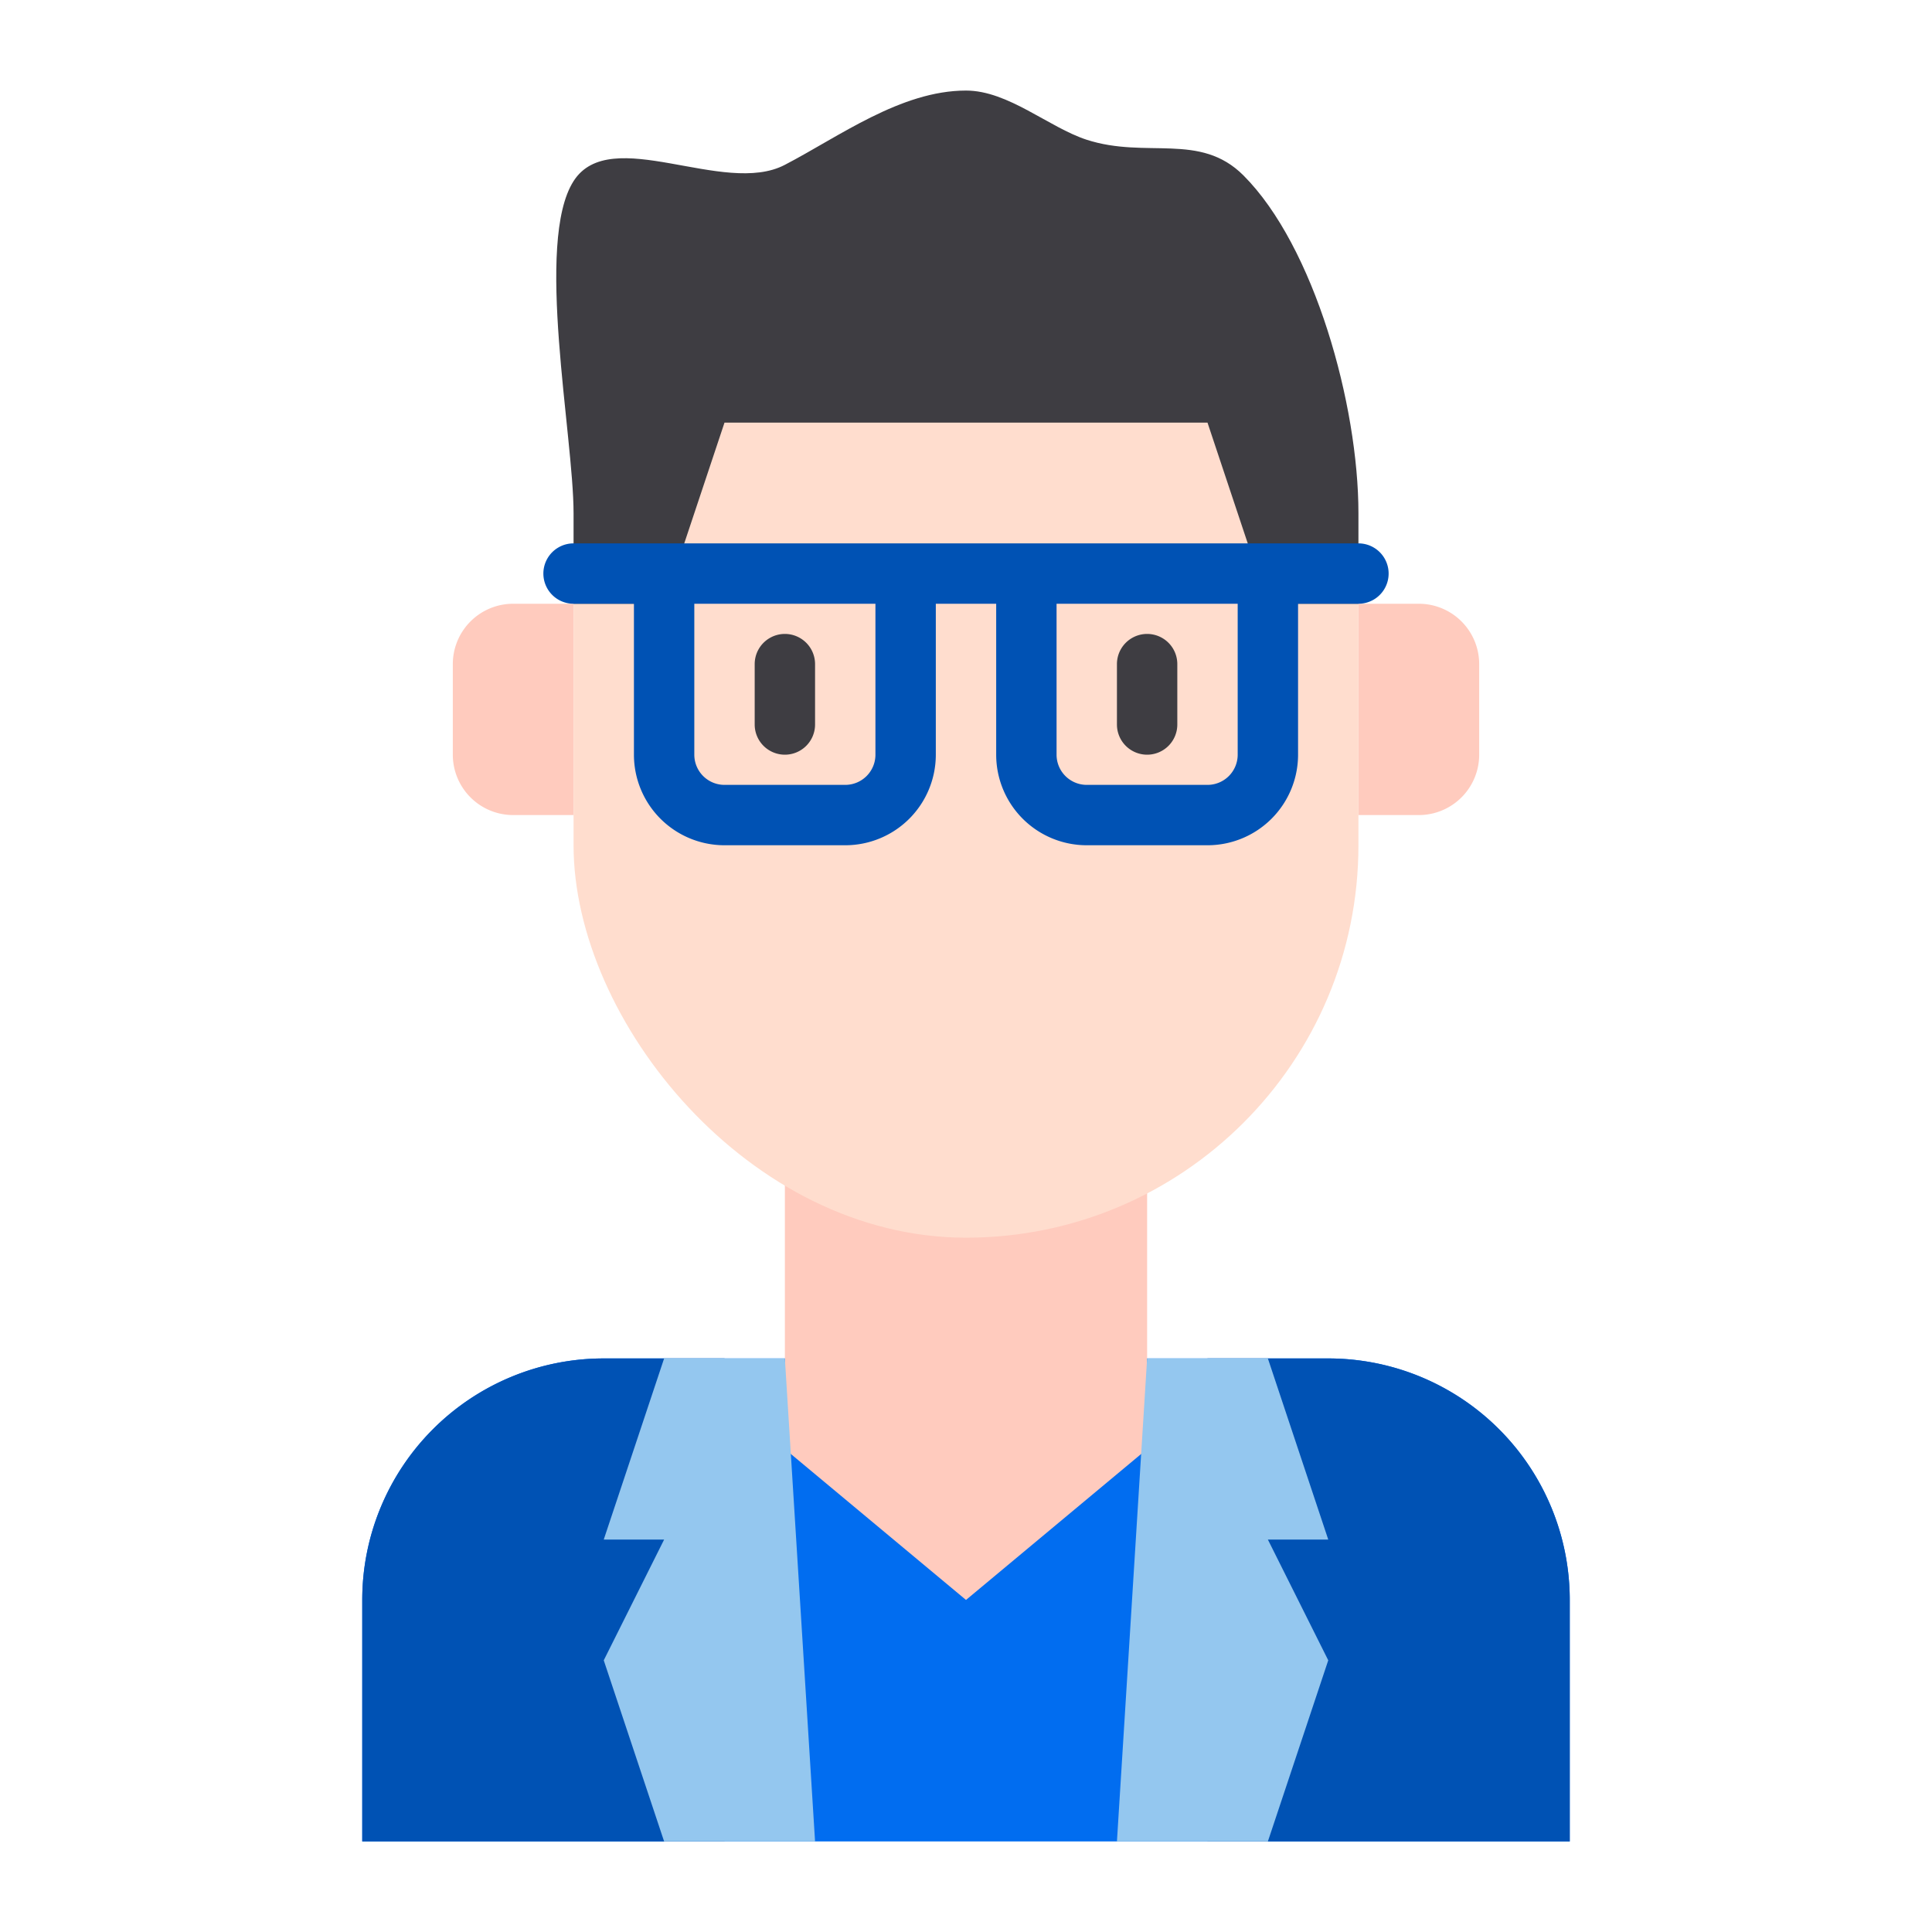
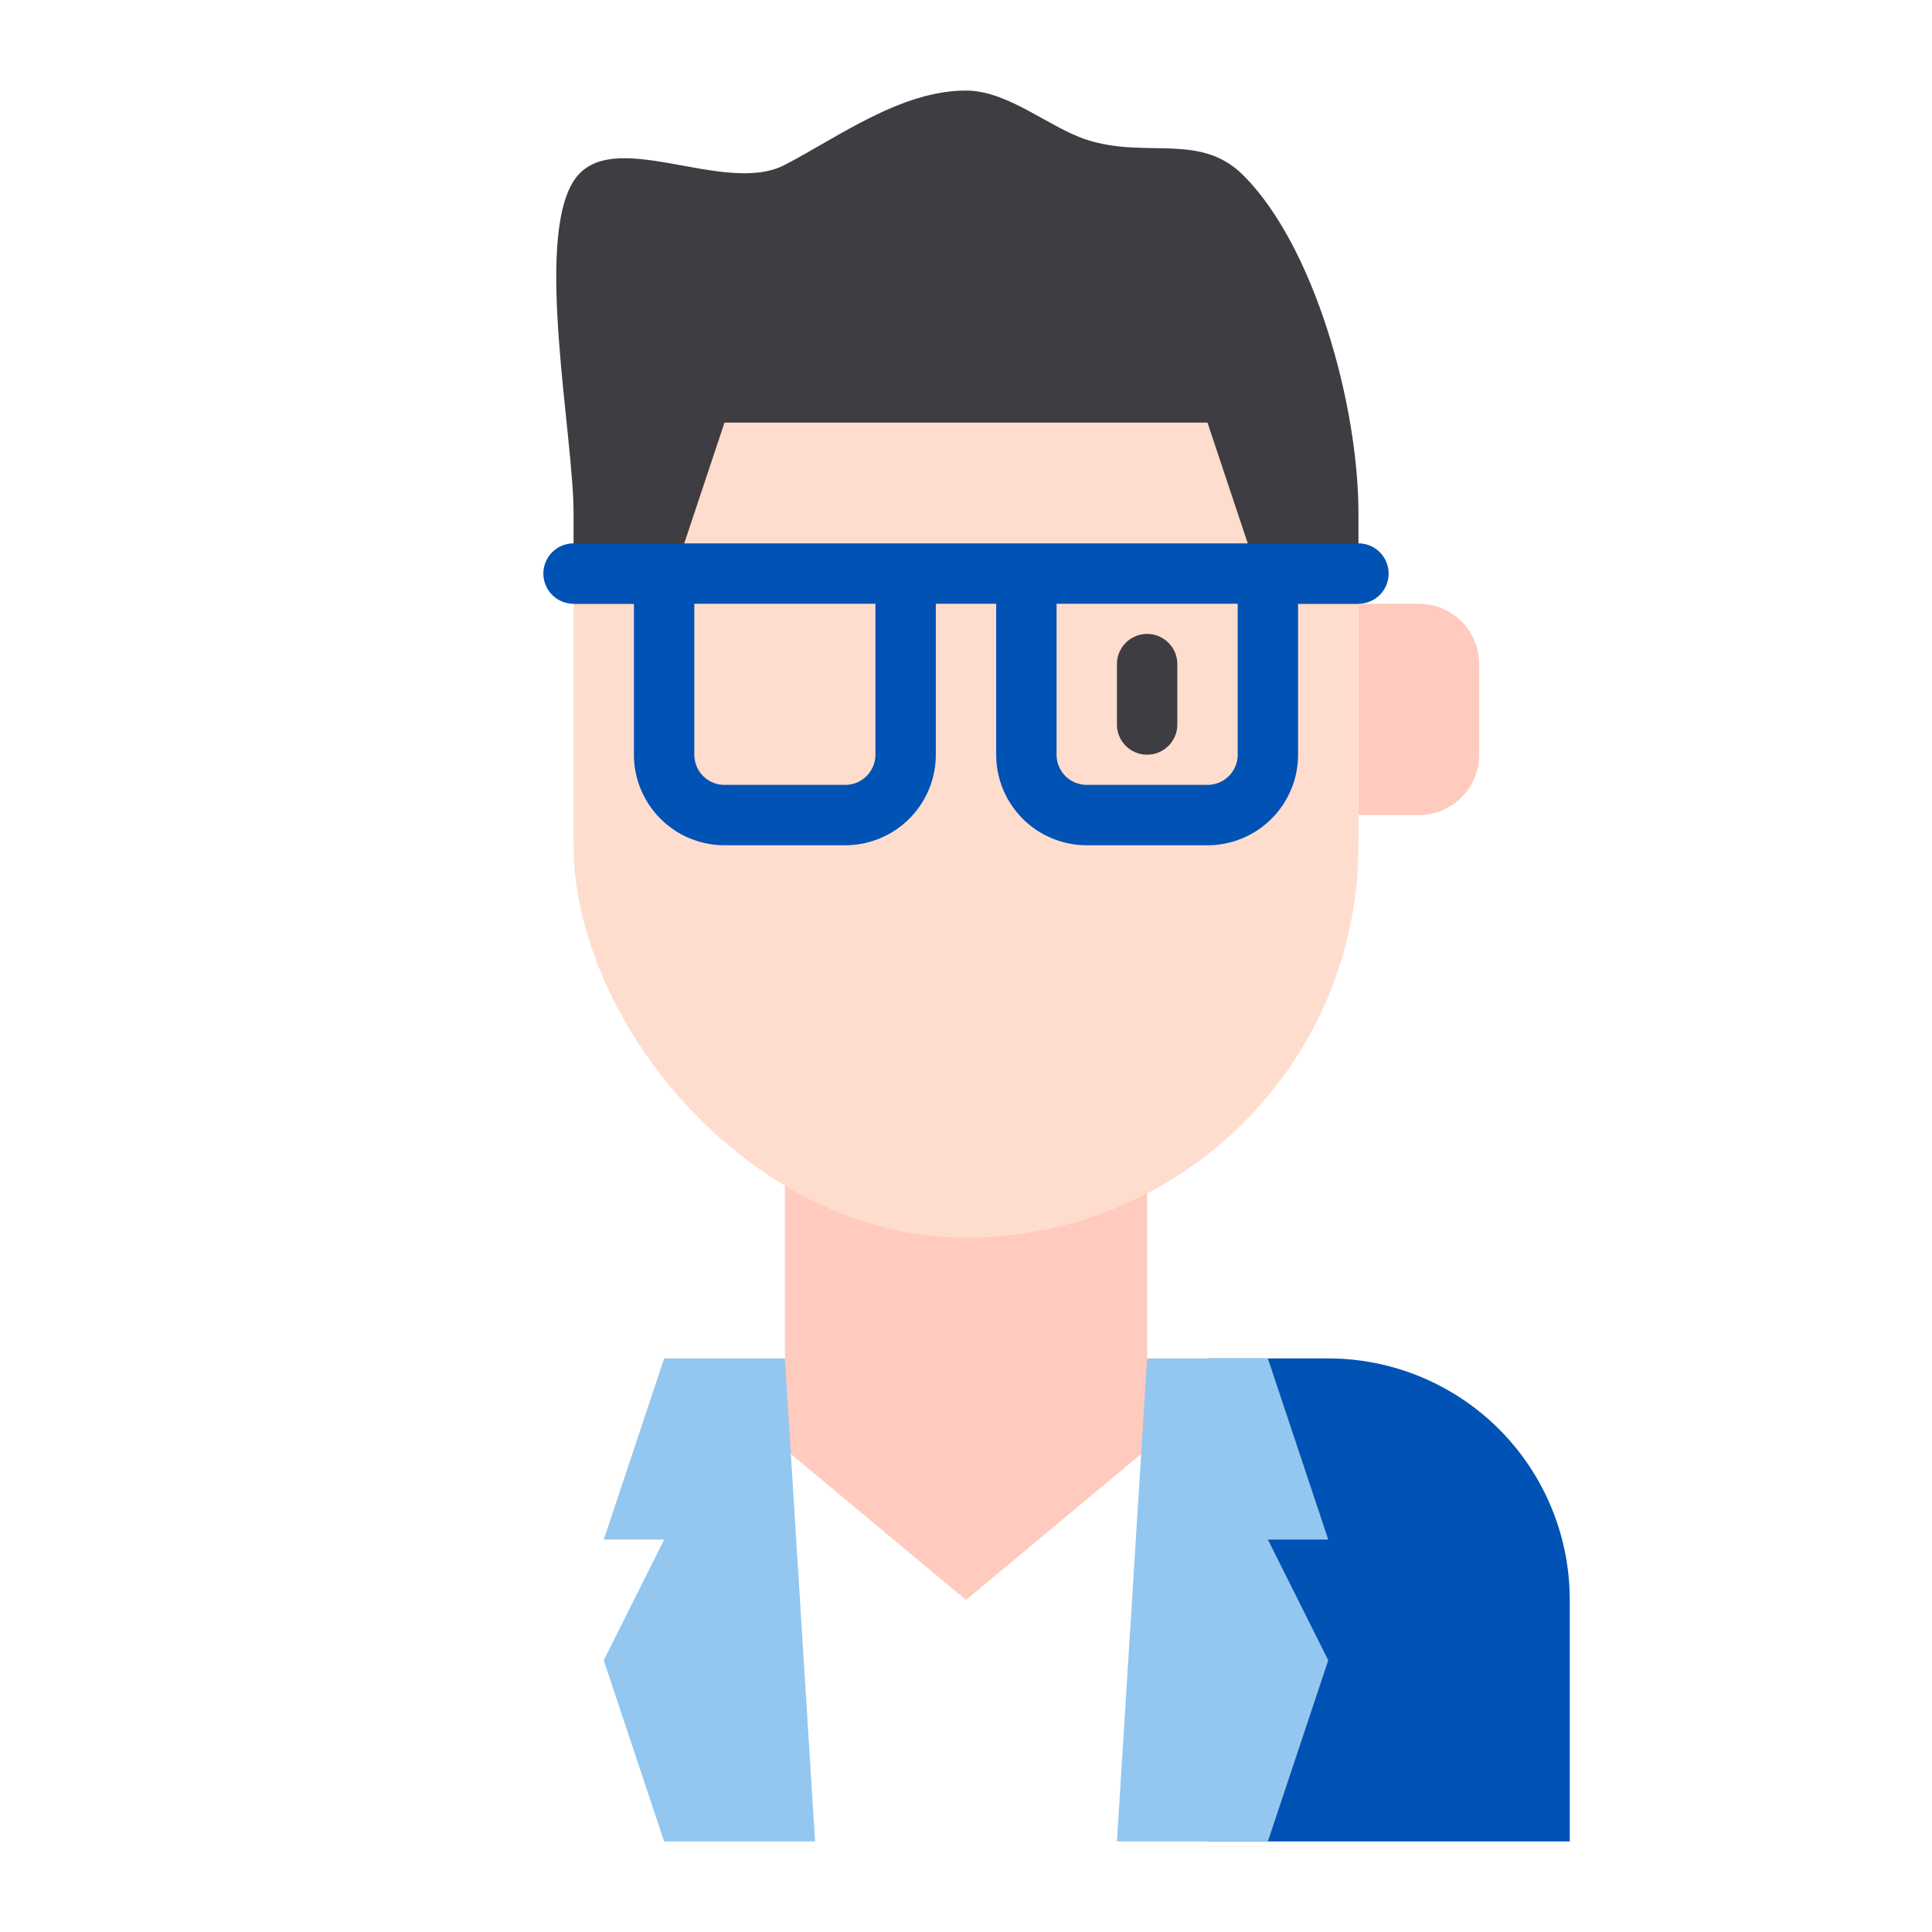
<svg xmlns="http://www.w3.org/2000/svg" version="1.1" width="512" height="512" x="0" y="0" viewBox="0 0 64 64" style="enable-background:new 0 0 512 512" xml:space="preserve" class="">
  <g>
-     <path d="m20 45h24a8 8 0 0 1 8 8v8a0 0 0 0 1 0 0h-40a0 0 0 0 1 0 0v-8a8 8 0 0 1 8-8z" fill="#016df0" data-original="#4a80aa" style="" class="" />
    <g fill="#ffcbbe">
      <path d="m38 48-6 5-6-5v-15h12z" fill="#ffcbbe" data-original="#ffcbbe" style="" class="" />
-       <path d="m17 20h2a0 0 0 0 1 0 0v7a0 0 0 0 1 0 0h-2a2 2 0 0 1 -2-2v-3a2 2 0 0 1 2-2z" fill="#ffcbbe" data-original="#ffcbbe" style="" class="" />
      <path d="m47 20h2a0 0 0 0 1 0 0v7a0 0 0 0 1 0 0h-2a2 2 0 0 1 -2-2v-3a2 2 0 0 1 2-2z" transform="matrix(-1 0 0 -1 94 47)" fill="#ffcbbe" data-original="#ffcbbe" style="" class="" />
    </g>
    <rect fill="#ffddce" height="34" rx="13" width="26" x="19" y="7" data-original="#ffddce" style="" class="" />
    <path d="m45 17v3h-3l-2-6h-16l-2 6h-3v-3c0-2.58-1.29-8.98 0-11 1.22-1.91 4.98.52 7-.54 1.79-.93 3.84-2.46 6-2.46 1.4 0 2.74 1.22 4 1.63 1.98.64 3.75-.26 5.19 1.18 2.35 2.35 3.81 7.6 3.81 11.19z" fill="#3e3d42" data-original="#3e3d42" style="" class="" />
-     <path d="m24 45h-4a8 8 0 0 0 -8 8v8h12z" fill="#0052b4" data-original="#365e7d" style="" class="" />
    <path d="m44 45h-4v16h12v-8a8 8 0 0 0 -8-8z" fill="#0052b4" data-original="#365e7d" style="" class="" />
    <path d="m22 45-2 6h2l-2 4 2 6h5l-1-16z" fill="#94c7ef" data-original="#e1ecfd" style="" class="" />
    <path d="m42 45 2 6h-2l2 4-2 6h-5l1-16z" fill="#94c7ef" data-original="#e1ecfd" style="" class="" />
-     <path d="m26 25a1 1 0 0 0 1-1v-2a1 1 0 0 0 -2 0v2a1 1 0 0 0 1 1z" fill="#3e3d42" data-original="#3e3d42" style="" class="" />
    <path d="m38 25a1 1 0 0 0 1-1v-2a1 1 0 0 0 -2 0v2a1 1 0 0 0 1 1z" fill="#3e3d42" data-original="#3e3d42" style="" class="" />
    <path d="m45 18h-26a1 1 0 0 0 0 2h2v5a3 3 0 0 0 3 3h4a3 3 0 0 0 3-3v-5h2v5a3 3 0 0 0 3 3h4a3 3 0 0 0 3-3v-5h2a1 1 0 0 0 0-2zm-16 7a1 1 0 0 1 -1 1h-4a1 1 0 0 1 -1-1v-5h6zm12 0a1 1 0 0 1 -1 1h-4a1 1 0 0 1 -1-1v-5h6z" fill="#0052b4" data-original="#57565c" style="" class="" />
  </g>
</svg>